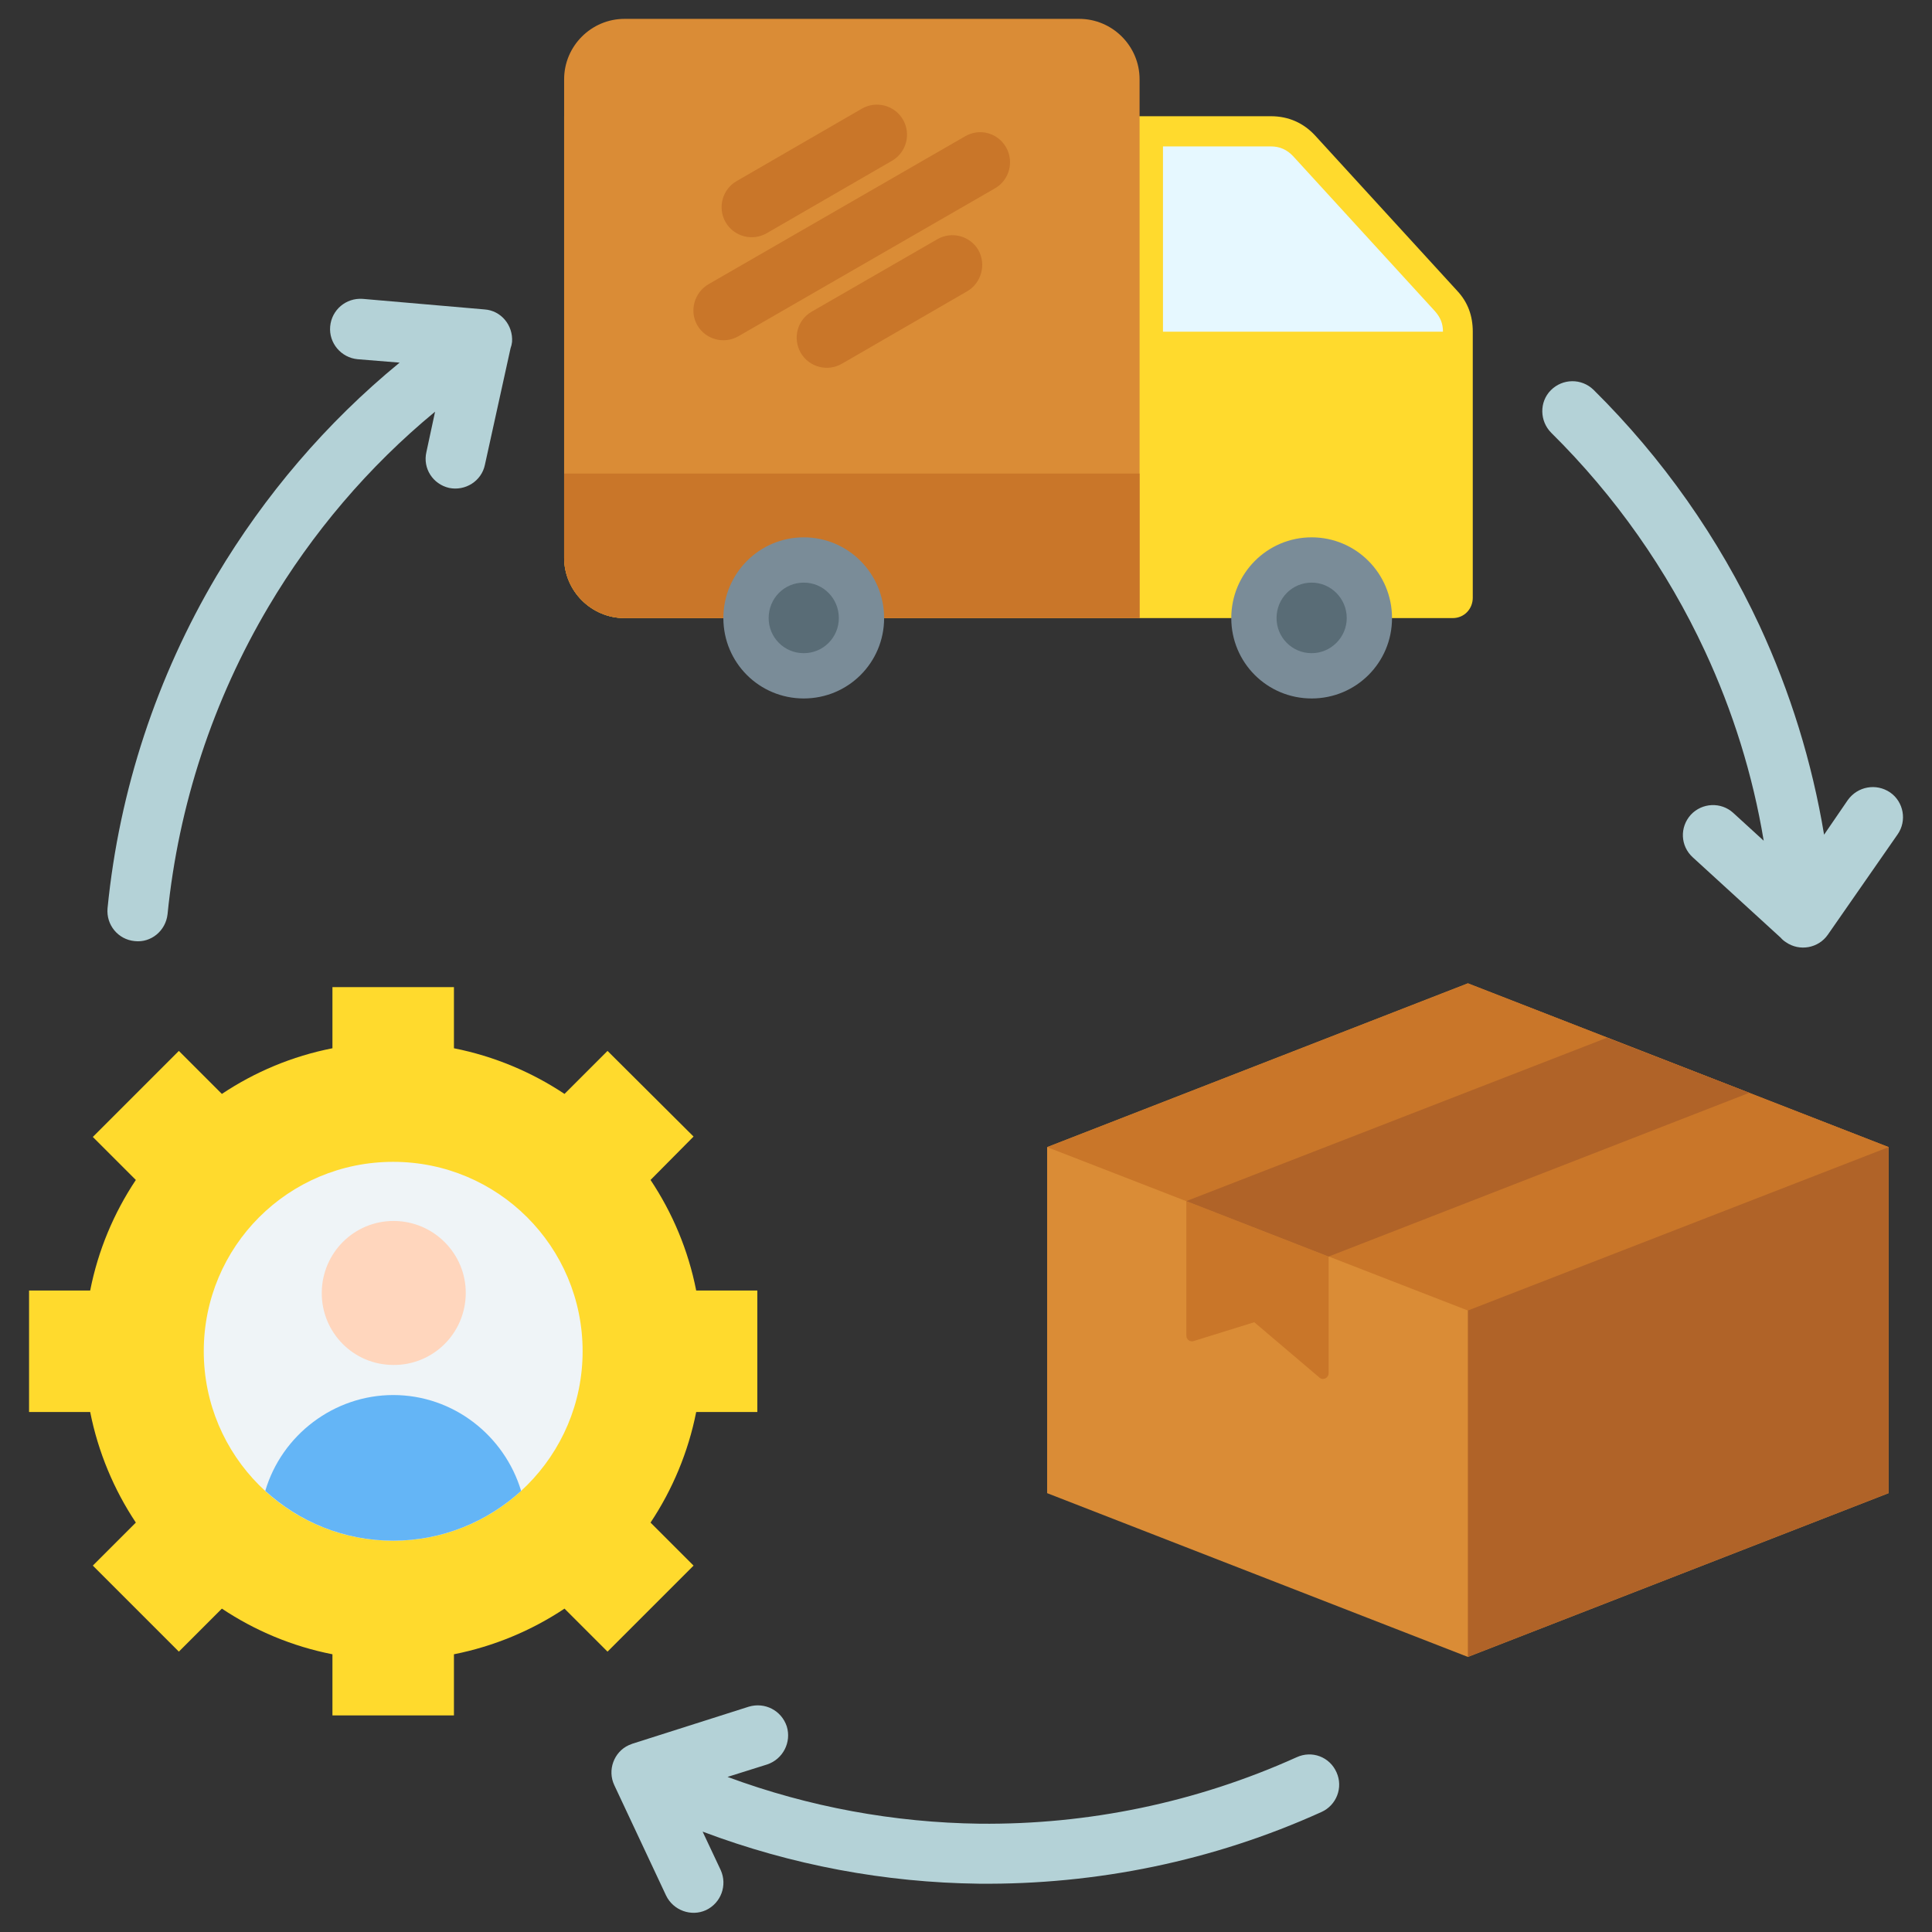
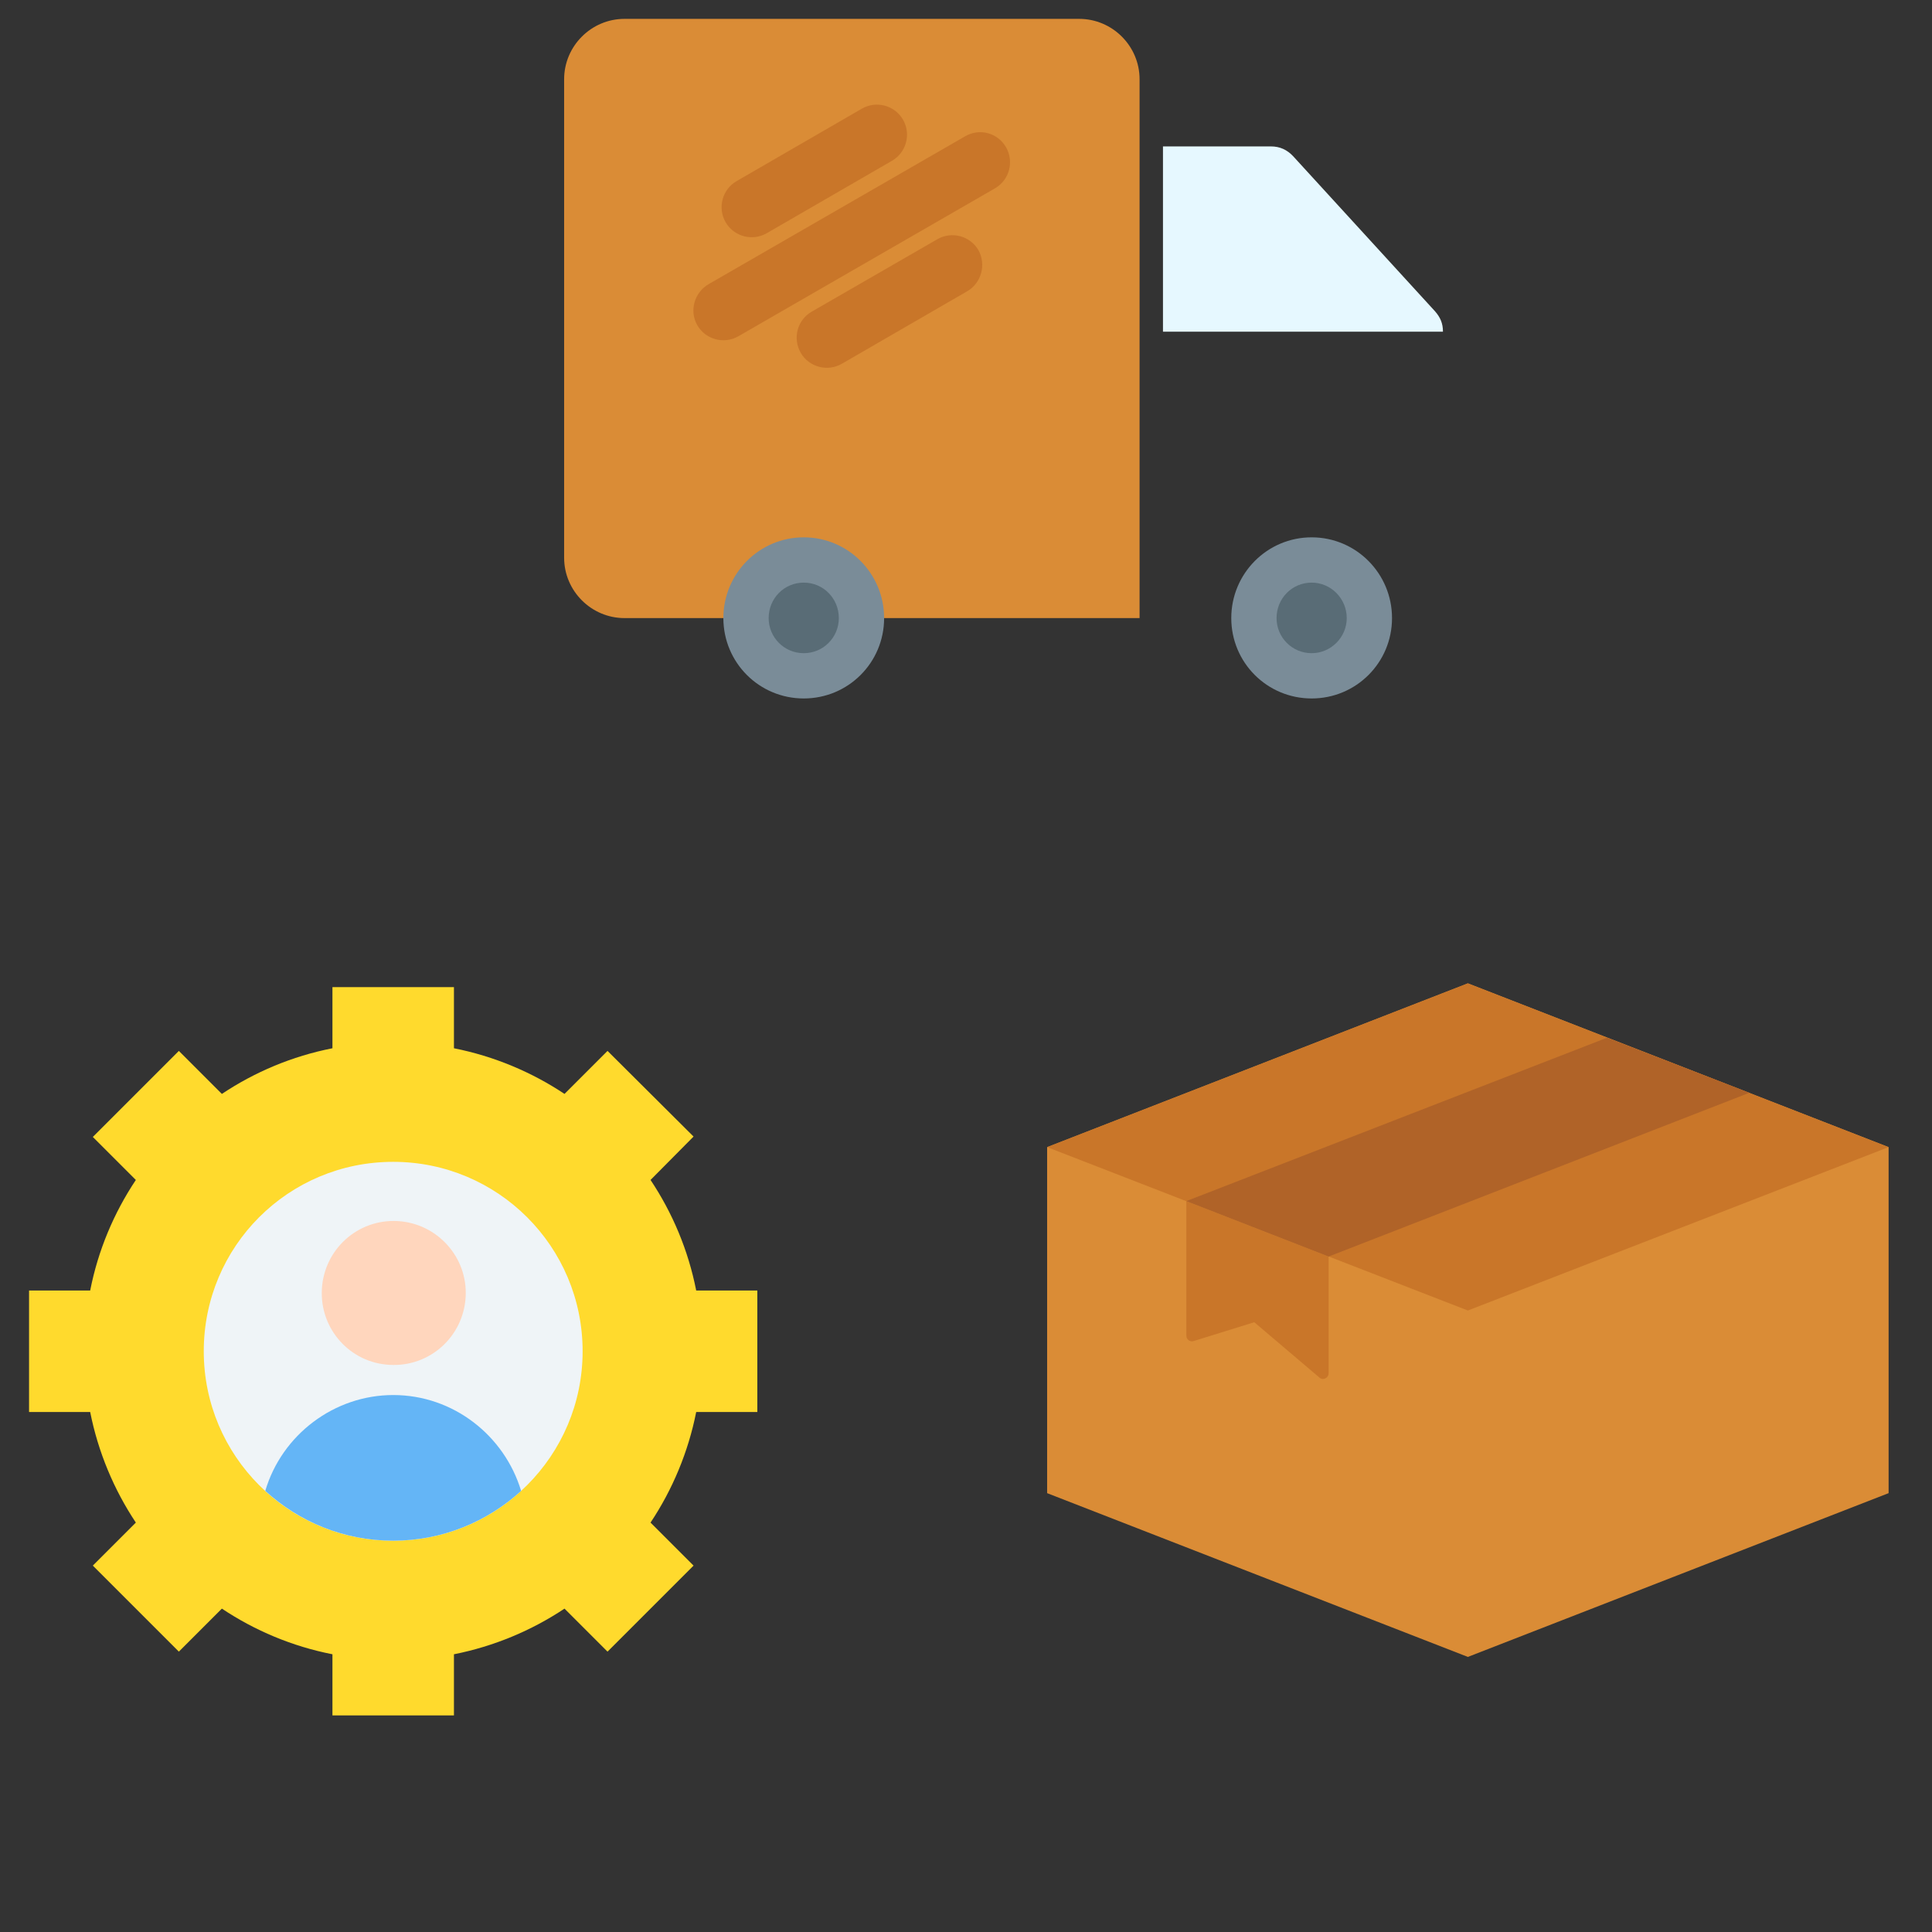
<svg xmlns="http://www.w3.org/2000/svg" version="1.2" viewBox="0 0 512 512" width="60" height="60">
  <rect x="0" y="0" width="512" height="512" fill="#333333" stroke="none" />
  <title>supply-chain</title>
  <style>
		.s0 { fill: #b4d2d7 } 
		.s1 { fill: #ffda2d } 
		.s2 { fill: #eff4f7 } 
		.s3 { fill: #ffd6bd } 
		.s4 { fill: #64b5f6 } 
		.s5 { fill: #da8c36 } 
		.s6 { fill: #c97629 } 
		.s7 { fill: #b06328 } 
		.s8 { fill: #e6f8ff } 
		.s9 { fill: #7a8c98 } 
		.s10 { fill: #596c76 } 
	</style>
  <g>
-     <path fill-rule="evenodd" class="s0" d="m44.4 242.3c-0.5 4.4-4.4 7.6-8.7 7.1-4.4-0.4-7.6-4.3-7.2-8.7 3.1-31.4 13.1-61.4 28.9-88.1 12.7-21.3 29-40.5 48.5-56.5l-11.1-0.9c-4.4-0.4-7.7-4.3-7.3-8.7 0.4-4.4 4.2-7.6 8.6-7.3l32.3 2.8c4.4 0.3 7.6 4.2 7.3 8.6q-0.1 0.9-0.4 1.7l-6.8 30.9c-0.9 4.3-5.2 7-9.5 6.1-4.3-1-7-5.2-6-9.5l2.3-10.7c-17.7 14.6-32.6 32.2-44.1 51.6-14.7 24.8-23.9 52.6-26.8 81.6zm445.3-30.3c2.6-3.6 7.5-4.5 11.2-2 3.6 2.5 4.5 7.5 2 11.1l-18.5 26.6c-2.5 3.6-7.5 4.5-11.1 2q-0.8-0.5-1.4-1.2l-23.3-21.3c-3.3-3-3.5-8-0.5-11.3 3-3.2 8-3.4 11.2-0.5l8.1 7.4c-2.9-17.5-8.2-34.4-15.6-50.3-10-21.5-23.8-41.1-40.7-57.8-3.1-3.1-3.2-8.2-0.1-11.3 3.1-3.1 8.1-3.2 11.3-0.1 18.3 18.1 33.2 39.3 44 62.5 8.1 17.5 13.9 36.1 17.1 55.4zm-298.7 283.6c1.8 4 0.1 8.7-3.9 10.6-3.9 1.8-8.7 0.1-10.6-3.9l-13.7-29.2c-1.9-4-0.1-8.8 3.8-10.6q0.5-0.2 1-0.4l30.8-9.8c4.3-1.3 8.7 1 10.1 5.2 1.3 4.2-1 8.7-5.2 10.1l-10.5 3.3c21.6 8 44.2 12.1 66.8 12.4 28.7 0.3 57.4-5.6 84-17.6 4.1-1.9 8.8-0.1 10.6 4 1.8 4 0 8.7-4 10.5-28.7 13-59.7 19.3-90.8 19-24.8-0.3-49.6-4.9-73.2-13.8z" />
    <g>
      <path fill-rule="evenodd" class="s1" d="m88.1 261.6h32.2v16.2c10.6 2.1 20.6 6.3 29.3 12.1l11.4-11.4 22.8 22.7-11.4 11.5c5.8 8.7 10 18.6 12.1 29.3h16.2v32.2h-16.2c-2.1 10.6-6.3 20.6-12.1 29.3l11.4 11.4-22.8 22.8-11.4-11.4c-8.7 5.8-18.7 10-29.3 12.1v16.2h-32.2v-16.2c-10.7-2.1-20.6-6.3-29.3-12.1l-11.4 11.4-22.8-22.8 11.4-11.4c-5.8-8.7-10-18.7-12.1-29.3h-16.2v-32.2h16.2c2.1-10.7 6.3-20.6 12.1-29.3l-11.4-11.4 22.8-22.8 11.4 11.4c8.7-5.8 18.6-10 29.3-12.1 0 0 0-16.2 0-16.2z" />
      <path fill-rule="evenodd" class="s2" d="m104.2 408.3c-27.8 0-50.2-22.5-50.2-50.2 0-27.8 22.4-50.2 50.2-50.2 27.7 0 50.2 22.4 50.2 50.2 0 27.7-22.5 50.2-50.2 50.2z" />
    </g>
    <g>
      <path fill-rule="evenodd" class="s3" d="m123.4 343.7c-0.6 10.6-9.6 18.6-20.1 18-10.5-0.5-18.6-9.5-18-20.1 0.6-10.5 9.5-18.6 20.1-18 10.5 0.6 18.6 9.6 18 20.1z" />
      <path fill-rule="evenodd" class="s4" d="m138.1 395.1c-4.4-14.6-17.9-25.4-33.9-25.4-15.6 0-29.5 10.5-33.9 25.4 9 8.2 20.8 13.2 33.9 13.2 13 0 24.9-5 33.9-13.2z" />
    </g>
    <g>
      <path fill-rule="evenodd" class="s5" d="m389 260.6l111.5 43.4v91.7l-111.5 43.4-111.5-43.4v-91.7z" />
      <path fill-rule="evenodd" class="s6" d="m314.4 318.3q37.7 14.7 37.7 14.7v30.9c0 1.3-1.5 2-2.4 1.2l-17.3-14.7-16.1 5c-0.9 0.3-1.9-0.4-1.9-1.4z" />
-       <path fill-rule="evenodd" class="s7" d="m389 260.6l111.5 43.4v91.7l-111.5 43.4z" />
      <path fill-rule="evenodd" class="s6" d="m389 260.6l111.5 43.4-111.5 43.3-111.5-43.3z" />
      <path fill-rule="evenodd" class="s7" d="m352.1 333q-37.7-14.7-37.7-14.7l111.5-43.3q37.7 14.6 37.7 14.6-55.7 21.7-111.5 43.4z" />
    </g>
    <g>
-       <path fill-rule="evenodd" class="s1" d="m390.3 158.4v-70.5c0-4.2-1.3-7.8-4.1-10.8l-37.6-41.1c-3.1-3.4-7.1-5.2-11.8-5.2h-187.3v117c0 8.8 7.2 16 16 16h219.5c3 0 5.3-2.4 5.3-5.4z" />
      <path fill-rule="evenodd" class="s8" d="m382.4 87.9c0-2.2-0.7-3.8-2.1-5.4l-37.6-41.1c-1.6-1.7-3.5-2.6-5.9-2.6h-28.6v49.1c0 0 74.2 0 74.2 0z" />
      <path fill-rule="evenodd" class="s5" d="m149.5 21c0-8.8 7.2-16 16-16h120.5c8.8 0 16 7.2 16 16v142.8h-136.5c-8.8 0-16-7.2-16-16 0 0 0-126.8 0-126.8z" />
      <path fill-rule="evenodd" class="s6" d="m236.4 42.6c3.8-2.2 5.1-7.1 2.9-10.9-2.2-3.8-7.1-5.1-10.9-2.9l-33.2 19.2c-3.8 2.2-5.1 7.1-2.9 10.9 2.2 3.8 7.1 5.1 10.9 2.9zm-13.3 53.8l33.2-19.2c3.8-2.2 5.1-7.1 3-10.9-2.2-3.8-7.1-5.1-10.9-2.9l-33.3 19.2c-3.8 2.2-5.1 7-2.9 10.9 2.2 3.8 7.1 5.1 10.9 2.9zm-27.4-7.3l68-39.2c3.8-2.2 5.1-7.1 2.9-10.9-2.2-3.8-7-5.1-10.8-2.9l-68 39.2c-3.8 2.2-5.2 7.1-3 10.9 2.2 3.8 7.1 5.1 10.9 2.9z" />
-       <path fill-rule="evenodd" class="s6" d="m149.5 147.8c0 8.8 7.2 16 16 16h136.5v-38.3h-152.5z" />
      <path fill-rule="evenodd" class="s9" d="m326.3 163.8c0 11.8 9.5 21.3 21.3 21.3 11.8 0 21.3-9.5 21.3-21.3 0-11.8-9.5-21.4-21.3-21.4-11.8 0-21.3 9.6-21.3 21.4zm-134.6 0c0 11.8 9.5 21.3 21.3 21.3 11.8 0 21.3-9.5 21.3-21.3 0-11.8-9.5-21.4-21.3-21.4-11.8 0-21.3 9.6-21.3 21.4z" />
      <path fill-rule="evenodd" class="s10" d="m347.6 154.4c-5.2 0-9.3 4.2-9.3 9.4 0 5.1 4.1 9.3 9.3 9.3 5.1 0 9.3-4.2 9.3-9.3 0-5.2-4.2-9.4-9.3-9.4zm-134.6 0c-5.2 0-9.3 4.2-9.3 9.4 0 5.1 4.1 9.3 9.3 9.3 5.2 0 9.3-4.2 9.3-9.3 0-5.2-4.1-9.4-9.3-9.4z" />
    </g>
  </g>
</svg>